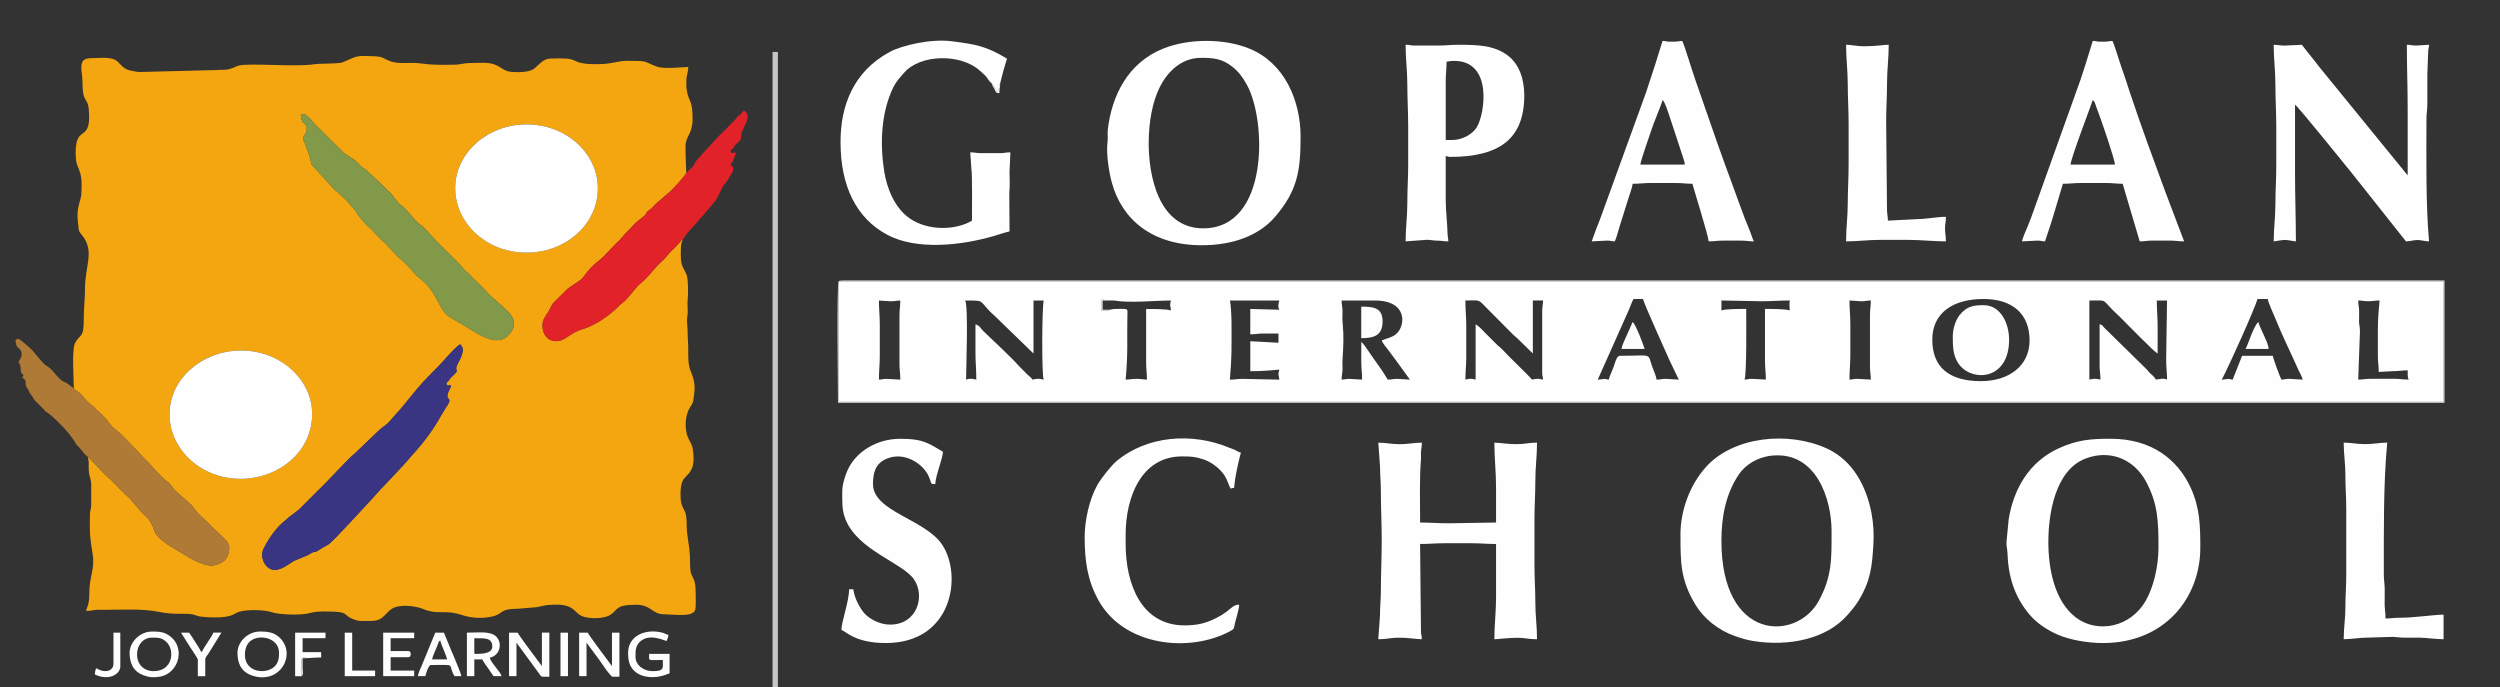
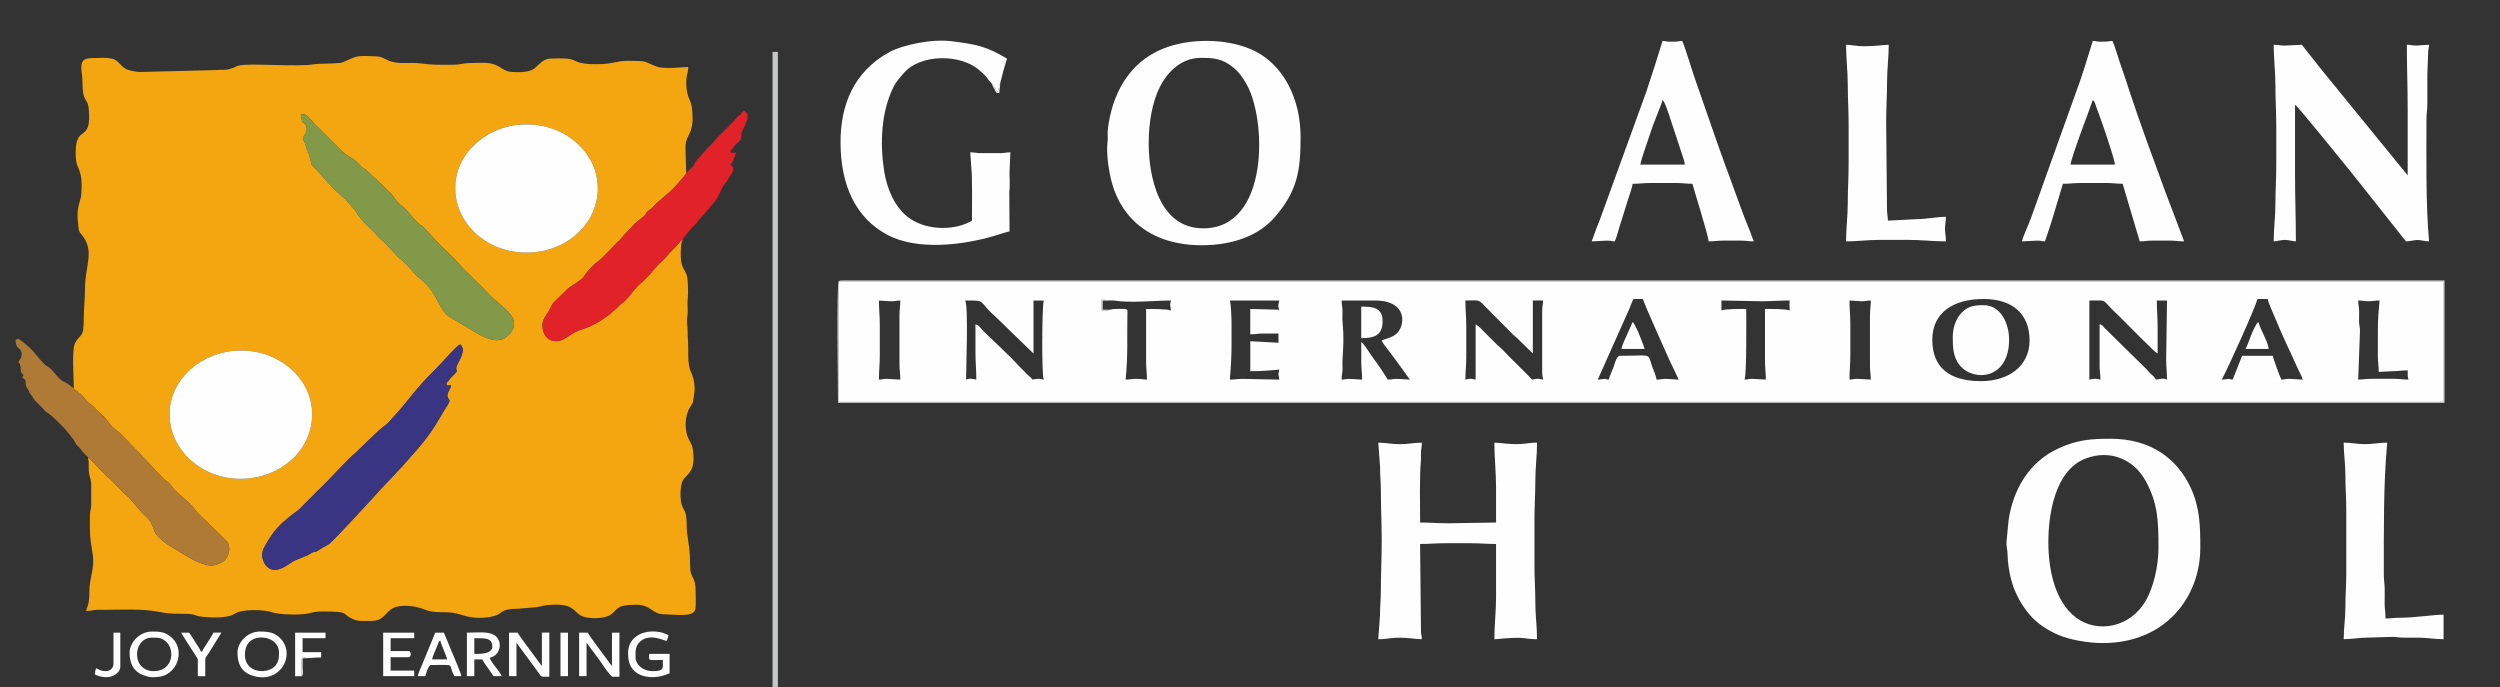
<svg xmlns="http://www.w3.org/2000/svg" xml:space="preserve" width="131px" height="36px" style="shape-rendering:geometricPrecision; text-rendering:geometricPrecision; image-rendering:optimizeQuality; fill-rule:evenodd; clip-rule:evenodd" viewBox="0 0 131 36">
  <rect x="0" y="0" width="131" height="36" fill="#333333" stroke="none" />
  <defs>
    <style type="text/css">
   
    .fil0 {fill:none}
    .fil4 {fill:#393583}
    .fil6 {fill:#829949}
    .fil5 {fill:#AE7A35}
    .fil7 {fill:#C5C6C6}
    .fil3 {fill:#E22229}
    .fil1 {fill:#F3A610}
    .fil2 {fill:#FEFEFE}
   
  </style>
  </defs>
  <g id="Layer_x0020_1">
    <rect id="_217244248" class="fil0" x="-0.092" y="-0.006" width="130.717" height="36.234" />
    <path id="_217244224" class="fil1" d="M8.909 22.102c-0.253,-1.97 1.39,-3.528 3.307,-3.715 2.163,-0.211 3.931,1.251 4.119,2.958 0.22,1.993 -1.367,3.523 -3.284,3.723 -2.191,0.228 -3.92,-1.232 -4.142,-2.966l0 0 0 0zm14.495 -1.904l0.24 0.001c-0.047,0.163 -0.15,0.308 -0.188,0.443 -0.077,0.273 0.161,0.227 0.074,0.442 -0.031,0.077 -0.183,0.305 -0.241,0.399 -0.09,0.154 -0.168,0.275 -0.249,0.418 -0.508,0.885 -0.987,1.446 -1.672,2.209 -0.103,0.113 -0.198,0.226 -0.302,0.341 -0.112,0.124 -0.223,0.223 -0.328,0.348l-0.64 0.68c-0.206,0.2 -0.419,0.465 -0.632,0.689 -0.254,0.268 -2,2.187 -2.233,2.345 -0.149,0.099 -0.282,0.149 -0.436,0.252 -0.425,0.289 -0.22,0.08 -0.459,0.201 -0.076,0.038 -0.106,0.076 -0.195,0.117l-0.712 0.296c-0.22,0.09 -0.937,0.791 -1.428,0.325 -0.227,-0.215 -0.361,-0.619 -0.187,-0.96 0.311,-0.605 0.683,-1.119 1.128,-1.47 0.074,-0.058 0.083,-0.071 0.162,-0.146l0.563 -0.429 0.983 -0.987c0.469,-0.425 1.579,-1.672 1.964,-1.972l1.007 -0.965c0.495,-0.487 0.372,-0.306 0.715,-0.614l0.622 -0.696c0.411,-0.475 0.807,-1.007 1.186,-1.419 0.404,-0.438 0.835,-0.837 1.289,-1.354 0.103,-0.117 0.534,-0.593 0.68,-0.647 0.169,0.159 0.158,0.338 0.08,0.568 -0.073,0.22 -0.233,0.472 -0.263,0.56 -0.117,0.345 0.201,0.128 -0.215,0.532 -0.123,0.119 -0.076,0.047 -0.187,0.213 -0.111,0.165 -0.157,0.058 -0.126,0.282l0 0 0.001 0zm0.465 -10.022c-0.197,-1.949 1.456,-3.502 3.391,-3.648 2.185,-0.165 3.905,1.32 4.054,3.065 0.167,1.945 -1.448,3.495 -3.417,3.634 -2.166,0.151 -3.85,-1.311 -4.028,-3.051l0 0zm-8.099 -4.167c0.163,-0.067 0.215,-0.035 0.449,0.188 0.118,0.113 0.211,0.25 0.351,0.385l1.454 1.441c0.32,0.242 0.51,0.268 0.826,0.628 0.136,0.155 0.246,0.169 0.398,0.314l0.939 0.88c0.094,0.113 0.079,0.099 0.185,0.184 0.257,0.213 0.373,0.552 0.685,0.757 0.242,0.162 0.596,0.685 0.881,0.932 0.084,0.074 0.138,0.089 0.219,0.154l0.874 0.938c0.341,0.341 0.548,0.508 0.915,0.904 0.133,0.145 0.206,0.207 0.35,0.386 0.102,0.124 0.235,0.202 0.378,0.36 0.308,0.34 0.451,0.424 0.723,0.724 0.436,0.478 0.282,0.289 0.742,0.706 0.467,0.423 1.271,0.976 0.436,1.737 -0.596,0.544 -1.577,-0.163 -2.117,-0.488l-0.921 -0.546c-0.534,-0.337 -0.645,-1.348 -1.554,-2.022 -0.334,-0.247 -0.469,-0.546 -0.803,-0.826 -0.057,-0.047 -0.041,-0.041 -0.093,-0.091 -0.087,-0.084 -0.128,-0.085 -0.206,-0.165l-0.709 -0.765c-0.128,-0.118 -0.255,-0.208 -0.372,-0.338 -0.117,-0.129 -0.221,-0.278 -0.353,-0.385 -0.226,-0.183 -0.524,-0.51 -0.692,-0.75 -0.047,-0.069 -0.084,-0.152 -0.125,-0.209l-0.515 -0.588c-0.132,-0.119 -0.265,-0.219 -0.39,-0.352 -0.067,-0.069 -0.117,-0.102 -0.202,-0.169l-1.199 -1.318c-0.035,-0.093 -0.054,-0.403 -0.244,-0.803 -0.056,-0.116 -0.044,-0.164 -0.086,-0.273 -0.097,-0.253 -0.197,-0.231 -0.001,-0.515 0.109,-0.158 0.118,-0.384 -0.009,-0.528 -0.096,-0.109 -0.109,-0.014 -0.167,-0.201 -0.024,-0.077 -0.07,-0.206 -0.045,-0.288l-0.001 0.001 0.001 0zm-11.902 14.34c0.11,0.145 0.291,0.188 0.502,0.455 0.066,0.084 0.122,0.154 0.214,0.244 0.113,0.112 0.161,0.128 0.274,0.221 0.105,0.087 0.119,0.143 0.228,0.234 0.257,0.216 0.5,0.465 0.699,0.745 0.124,0.172 0.322,0.291 0.504,0.451l0.941 0.967c0.302,0.341 0.698,0.718 0.918,0.986l0.472 0.481c0.118,0.096 0.159,0.099 0.259,0.206 0.109,0.113 0.117,0.131 0.215,0.274 0.087,0.13 0.892,0.769 0.992,0.92 0.295,0.446 0.62,0.64 0.925,0.979 0.219,0.242 0.86,0.769 0.944,0.965 0.105,0.247 0.052,0.516 -0.067,0.723 -0.133,0.229 -0.275,0.295 -0.57,0.394 -0.295,0.098 -0.554,-0.002 -0.797,-0.089 -0.207,-0.073 -0.501,-0.219 -0.654,-0.319 -0.574,-0.374 -1.3,-0.68 -1.688,-1.2 -0.116,-0.156 -0.073,-0.233 -0.294,-0.64 -0.113,-0.207 -0.309,-0.332 -0.456,-0.497l-0.651 -0.759c-0.093,-0.09 -0.175,-0.145 -0.262,-0.231l-0.697 -0.718c-0.092,-0.085 -0.169,-0.138 -0.265,-0.229 -0.175,-0.165 -0.84,-0.899 -0.938,-0.958 0,0.111 0.021,0.13 0.031,0.226 0.007,0.079 0.001,0.181 0.001,0.262 -0.004,0.575 0.131,0.588 0.131,0.963l0 1.083c-0.011,0.171 -0.065,0.308 -0.067,0.496 -0.014,1.038 -0.009,1.103 0.145,2.063 0.123,0.767 -0.181,1.194 -0.176,2 0.004,0.715 -0.143,0.755 -0.163,0.965 0.226,0 0.247,-0.019 0.435,-0.047 0.15,-0.022 0.319,-0.011 0.475,-0.011 0.876,0 2.023,-0.067 2.846,0.099 0.921,0.187 1.317,0.054 1.822,0.142 0.104,0.018 0.226,0.085 0.371,0.106 0.465,0.065 1.349,0.105 1.743,-0.091 0.098,-0.048 0.21,-0.118 0.319,-0.152 0.428,-0.131 1.32,-0.112 1.721,0.024 0.38,0.13 1.411,0.155 1.831,0.074 0.365,-0.07 0.407,-0.118 0.879,-0.115 1.459,0.006 0.894,0.132 1.537,0.4 0.307,0.128 0.452,0.093 0.868,0.097 0.382,0.002 0.544,-0.065 0.738,-0.242 0.204,-0.185 0.272,-0.315 0.495,-0.431 0.385,-0.2 1.141,-0.136 1.643,0.071 0.626,0.257 1.058,0.048 1.734,0.223 0.038,0.011 0.126,0.033 0.174,0.048 0.495,0.172 1.017,0.215 1.543,0.118 0.789,-0.143 0.334,-0.419 1.505,-0.43l0.917 -0.079c0.328,-0.048 0.268,-0.099 0.835,-0.128 1.012,-0.048 1.095,0.288 1.406,0.519 0.33,0.244 1.251,0.242 1.604,0.026 0.451,-0.278 0.253,-0.544 1.378,-0.544 0.79,0 0.827,0.488 1.428,0.498 0.621,0.009 1.525,0.169 1.664,-0.228 0.048,-0.143 0.026,-0.667 0.026,-0.883 0,-1.025 -0.298,-0.648 -0.294,-1.519 0.004,-0.738 -0.07,-0.943 -0.157,-1.643 -0.034,-0.279 -0.006,-0.556 -0.045,-0.836 -0.021,-0.151 -0.033,-0.209 -0.105,-0.344 -0.054,-0.1 -0.117,-0.234 -0.145,-0.337 -0.064,-0.231 -0.087,-0.889 0.063,-1.198 0.193,-0.39 0.743,-0.42 0.521,-1.723 -0.039,-0.227 -0.193,-0.394 -0.273,-0.632 -0.116,-0.348 -0.123,-0.81 -0.001,-1.194 0.056,-0.176 0.061,-0.174 0.144,-0.308 0.22,-0.359 0.143,-0.268 0.214,-0.713 0.065,-0.4 -0.021,-0.81 -0.168,-1.14 -0.165,-0.37 -0.144,-0.813 -0.144,-1.217 0,-0.333 -0.033,-0.557 -0.032,-0.875 0.001,-0.306 -0.061,-0.544 -0.013,-0.832 0.048,-0.287 -0.019,-0.596 0.018,-0.889 0.032,-0.253 0.024,-1.011 -0.043,-1.227 -0.11,-0.356 -0.324,-0.426 -0.32,-1.056 0.001,-0.299 -0.011,-0.62 0.098,-0.819 -0.085,0.019 -0.047,-0.009 -0.129,0.087 -0.386,0.454 -0.207,0.228 -0.539,0.568 -0.08,0.083 -0.138,0.167 -0.21,0.248 -0.151,0.169 -0.305,0.281 -0.451,0.443 -0.287,0.319 -0.546,0.663 -0.882,0.93 -0.249,0.198 -0.579,0.699 -0.86,0.953 -0.089,0.08 -0.171,0.116 -0.254,0.209 -0.097,0.107 -0.143,0.145 -0.234,0.228 -0.42,0.385 -1.134,0.855 -1.703,1.01 -0.544,0.149 -0.874,0.565 -1.238,0.615 -0.709,0.098 -0.898,-0.572 -0.834,-0.958 0.038,-0.234 0.249,-0.485 0.313,-0.596 0.149,-0.255 0.133,-0.351 0.344,-0.539l0.667 -0.657c0.204,-0.158 0.691,-0.426 0.804,-0.592 0.235,-0.345 0.529,-0.66 0.887,-0.925 0.193,-0.143 0.844,-0.874 0.902,-0.915 0.146,-0.103 0.357,-0.412 0.643,-0.677 0.105,-0.098 0.129,-0.139 0.22,-0.241 0.159,-0.178 0.535,-0.416 0.6,-0.513 0.053,-0.079 0.014,-0.076 0.089,-0.154 0.057,-0.059 0.175,-0.12 0.26,-0.206 0.072,-0.072 0.142,-0.156 0.21,-0.221l0.746 -0.643c0.146,-0.129 0.781,-0.814 0.837,-0.966l-0.027 -0.73c0,-0.784 -0.093,-0.77 0.219,-1.383 0.073,-0.144 0.141,-0.459 0.141,-0.663 0.001,-1.174 -0.222,-0.874 -0.322,-1.67 -0.013,-0.11 -0.006,-0.292 -0.005,-0.407 0.002,-0.25 0.099,-0.436 0.099,-0.7 -0.307,0 -1.245,0.13 -1.663,-0.024 -0.737,-0.273 -0.35,-0.294 -1.521,-0.299 -0.586,-0.002 -0.732,0.177 -1.624,0.176 -0.325,0 -0.567,-0.009 -0.832,-0.07 -0.261,-0.06 -0.378,-0.189 -0.699,-0.219 -0.194,-0.018 -0.707,-0.017 -0.906,-0.004 -0.356,0.025 -0.552,0.287 -0.803,0.506 -0.243,0.211 -0.801,0.223 -1.178,0.196 -0.386,-0.028 -0.55,-0.211 -0.776,-0.327 -0.422,-0.216 -0.847,-0.143 -1.435,-0.142 -0.327,0 -0.53,0.09 -0.843,0.09 -0.715,0 -1.054,0.026 -1.745,-0.07 -0.604,-0.081 -1.155,0.079 -1.683,-0.15 -0.234,-0.103 -0.339,-0.207 -0.666,-0.22 -0.937,-0.04 -0.935,-0.047 -1.559,0.234 -0.097,0.044 -0.204,0.102 -0.328,0.113 -0.43,0.044 -1.078,0.028 -1.324,0.066 -1.019,0.159 -3.417,-0.079 -3.979,0.074 -0.124,0.033 -0.206,0.092 -0.338,0.135 -0.046,0.014 -0.135,0.04 -0.17,0.051 -0.219,0.064 -0.347,0.006 -0.632,0.045l-4.016 0.102c-0.208,0 -0.256,-0.034 -0.422,-0.059 -0.663,-0.106 -0.582,-0.547 -1.1,-0.648 -0.332,-0.064 -0.583,-0.026 -0.816,-0.024 -0.589,0.005 -0.859,0.011 -0.702,0.952 0.032,0.195 -0.012,0.836 0.12,1.119 0.125,0.267 0.195,0.254 0.226,0.615 0.157,1.821 -0.685,0.733 -0.685,2.254 0,0.275 0.011,0.527 0.111,0.746 0.229,0.5 0.214,0.865 0.182,1.475 -0.013,0.265 -0.283,0.711 -0.171,1.469 0.053,0.37 -0.017,0.382 0.198,0.639 0.699,0.836 0.168,1.611 0.168,2.802 0,0.615 -0.065,0.99 -0.065,1.578 0,1.048 -0.139,0.737 -0.445,1.265 -0.2,0.345 -0.074,1.942 -0.074,2.389l-0.001 0 0.001 0z" />
    <path id="_217670656" class="fil2" d="M8.909 22.102c0.222,1.734 1.951,3.193 4.142,2.966 1.918,-0.2 3.504,-1.73 3.284,-3.723 -0.188,-1.707 -1.955,-3.169 -4.117,-2.958 -1.918,0.187 -3.56,1.745 -3.308,3.713l0 0 0 0.001z" />
    <path id="_217670776" class="fil2" d="M23.869 10.177c0.177,1.74 1.861,3.203 4.028,3.051 1.969,-0.138 3.585,-1.689 3.417,-3.634 -0.149,-1.746 -1.867,-3.229 -4.054,-3.064 -1.935,0.145 -3.588,1.698 -3.391,3.648l0 -0.001z" />
    <path id="_217670584" class="fil3" d="M35.959 9.066c-0.057,0.152 -0.692,0.837 -0.837,0.965l-0.746 0.644c-0.069,0.065 -0.138,0.149 -0.21,0.221 -0.085,0.084 -0.204,0.146 -0.261,0.206 -0.073,0.077 -0.034,0.074 -0.087,0.154 -0.066,0.097 -0.441,0.334 -0.6,0.513 -0.092,0.1 -0.115,0.143 -0.22,0.24 -0.287,0.266 -0.496,0.574 -0.644,0.678 -0.057,0.041 -0.709,0.772 -0.901,0.915 -0.359,0.265 -0.652,0.58 -0.887,0.925 -0.113,0.165 -0.601,0.433 -0.804,0.592l-0.669 0.657c-0.209,0.188 -0.194,0.283 -0.344,0.539 -0.064,0.111 -0.274,0.363 -0.312,0.595 -0.064,0.387 0.125,1.057 0.834,0.958 0.364,-0.05 0.693,-0.465 1.238,-0.614 0.569,-0.155 1.283,-0.625 1.703,-1.01 0.09,-0.081 0.137,-0.12 0.233,-0.228 0.084,-0.093 0.167,-0.129 0.255,-0.21 0.28,-0.253 0.611,-0.754 0.86,-0.952 0.335,-0.267 0.595,-0.612 0.882,-0.93 0.146,-0.162 0.3,-0.274 0.451,-0.443 0.071,-0.081 0.13,-0.165 0.21,-0.248 0.331,-0.34 0.152,-0.115 0.537,-0.568 0.083,-0.097 0.045,-0.069 0.13,-0.087 0.027,-0.109 0.396,-0.549 0.519,-0.674l0.031 -0.031c0.292,-0.281 0.149,-0.184 0.396,-0.462 0.143,-0.161 0.105,-0.067 0.209,-0.221 0.071,-0.103 0.12,-0.143 0.196,-0.233l0.377 -0.451c0.126,-0.15 0.282,-0.614 0.449,-0.823 0.327,-0.413 0.123,-0.193 0.34,-0.513 0.142,-0.207 0.229,-0.392 -0.015,-0.539 0.118,-0.159 0.129,-0.175 0.213,-0.394 0.119,-0.313 0.092,-0.241 -0.18,-0.22 -0.009,-0.092 0,-0.056 -0.033,-0.118 0.081,-0.1 0.079,-0.025 0.189,-0.209 0.126,-0.214 0.337,-0.267 0.361,-0.436 0.066,-0.451 -0.097,0.014 0.182,-0.624 0.1,-0.228 0.344,-0.618 -0.018,-0.835 -0.077,0.051 -0.109,0.118 -0.175,0.194 -0.084,0.097 -0.113,0.074 -0.163,0.115 -0.09,0.073 -0.002,0.058 -0.135,0.172 -0.077,0.065 -0.437,0.471 -0.689,0.696 -0.21,0.185 -0.514,0.581 -0.764,0.803l-0.562 0.634c-0.207,0.27 0.019,0.128 -0.428,0.55l-0.096 0.093c-0.004,0.005 -0.011,0.011 -0.017,0.015l0.001 0 0 0z" />
    <path id="_217671040" class="fil4" d="M23.404 20.198c-0.031,-0.222 0.014,-0.117 0.126,-0.281 0.111,-0.167 0.064,-0.093 0.187,-0.213 0.415,-0.405 0.098,-0.187 0.215,-0.532 0.031,-0.087 0.19,-0.341 0.263,-0.561 0.077,-0.229 0.089,-0.407 -0.08,-0.568 -0.146,0.054 -0.578,0.53 -0.68,0.647 -0.454,0.516 -0.885,0.917 -1.289,1.355 -0.379,0.411 -0.775,0.943 -1.186,1.417l-0.622 0.697c-0.344,0.307 -0.22,0.126 -0.716,0.614l-1.006 0.964c-0.385,0.301 -1.495,1.548 -1.964,1.974l-0.983 0.987 -0.563 0.429c-0.08,0.074 -0.089,0.089 -0.162,0.146 -0.446,0.351 -0.819,0.866 -1.128,1.47 -0.174,0.341 -0.04,0.745 0.187,0.96 0.491,0.467 1.207,-0.235 1.428,-0.326l0.711 -0.295c0.09,-0.041 0.12,-0.079 0.196,-0.117 0.24,-0.12 0.034,0.087 0.459,-0.201 0.154,-0.104 0.287,-0.152 0.435,-0.252 0.234,-0.157 1.98,-2.076 2.235,-2.345 0.213,-0.224 0.425,-0.49 0.632,-0.689l0.64 -0.68c0.105,-0.126 0.216,-0.224 0.328,-0.348 0.104,-0.116 0.2,-0.228 0.302,-0.343 0.685,-0.761 1.163,-1.323 1.671,-2.209 0.081,-0.142 0.161,-0.263 0.25,-0.417 0.057,-0.094 0.209,-0.324 0.241,-0.399 0.086,-0.214 -0.151,-0.169 -0.074,-0.443 0.037,-0.135 0.139,-0.279 0.187,-0.443l-0.24 0 0 0 0 -0.001z" />
    <path id="_217671256" class="fil5" d="M4.615 23.953c0.099,0.059 0.763,0.793 0.939,0.958 0.094,0.091 0.172,0.145 0.265,0.23l0.696 0.717c0.089,0.086 0.17,0.142 0.263,0.231l0.652 0.759c0.145,0.165 0.341,0.289 0.454,0.496 0.222,0.407 0.18,0.485 0.295,0.641 0.387,0.52 1.114,0.824 1.688,1.2 0.154,0.102 0.448,0.246 0.654,0.319 0.243,0.087 0.502,0.188 0.796,0.089 0.295,-0.099 0.438,-0.164 0.572,-0.394 0.119,-0.206 0.172,-0.477 0.067,-0.723 -0.084,-0.195 -0.725,-0.723 -0.944,-0.965 -0.306,-0.339 -0.63,-0.533 -0.926,-0.979 -0.099,-0.151 -0.904,-0.79 -0.99,-0.919 -0.099,-0.144 -0.107,-0.162 -0.215,-0.275 -0.1,-0.106 -0.143,-0.109 -0.26,-0.204l-0.472 -0.481c-0.22,-0.269 -0.615,-0.645 -0.918,-0.987l-0.94 -0.966c-0.183,-0.162 -0.382,-0.28 -0.506,-0.452 -0.2,-0.279 -0.442,-0.528 -0.699,-0.745 -0.109,-0.091 -0.123,-0.146 -0.228,-0.233 -0.113,-0.094 -0.159,-0.11 -0.273,-0.222 -0.092,-0.091 -0.149,-0.161 -0.215,-0.244 -0.213,-0.267 -0.392,-0.309 -0.502,-0.455l-0.215 -0.158c-0.004,-0.005 -0.011,-0.011 -0.017,-0.015 -0.359,-0.292 -0.259,0.009 -0.886,-0.751 -0.151,-0.182 -0.315,-0.242 -0.394,-0.318 -0.247,-0.23 -0.433,-0.488 -0.645,-0.735 -0.058,-0.065 -0.627,-0.591 -0.767,-0.626 -0.078,0.047 -0.034,0.037 -0.13,0.059 0.011,0.457 0.202,0.416 0.266,0.549 0.175,0.36 -0.106,0.509 -0.104,0.62 0.041,0.138 -0.018,-0.034 0.048,0.074l0.03 0.066c0.074,0.268 -0.04,0.398 0.182,0.532 -0.035,0.06 -0.045,0.07 -0.065,0.146 0.344,0.207 0.032,0.276 0.283,0.592 0.107,0.133 0.041,0.162 0.163,0.292 0.151,0.163 0.08,0.159 0.197,0.291 0.077,0.086 0.143,0.137 0.229,0.233 0.046,0.052 0.076,0.071 0.126,0.12 0.126,0.122 0.152,0.214 0.385,0.354 0.142,0.087 0.637,0.578 0.751,0.699 0.133,0.143 0.534,0.615 0.62,0.787 0.125,0.248 0.076,0.109 0.215,0.274 0.162,0.189 0.275,0.363 0.474,0.519l-0.001 0 0 0.001z" />
    <path id="_217671472" class="fil6" d="M16.57 6.582c-0.139,-0.135 -0.233,-0.273 -0.351,-0.385 -0.234,-0.223 -0.286,-0.255 -0.45,-0.188 -0.025,0.081 0.022,0.21 0.046,0.287 0.058,0.187 0.072,0.092 0.165,0.201 0.129,0.145 0.119,0.371 0.011,0.528 -0.197,0.285 -0.097,0.262 0.001,0.516 0.041,0.109 0.031,0.156 0.086,0.272 0.189,0.402 0.209,0.709 0.244,0.803l1.199 1.319c0.086,0.066 0.136,0.099 0.202,0.169 0.125,0.132 0.259,0.231 0.389,0.351l0.516 0.588c0.041,0.057 0.078,0.141 0.125,0.209 0.168,0.24 0.467,0.567 0.693,0.75 0.131,0.107 0.236,0.257 0.352,0.385 0.118,0.13 0.244,0.219 0.372,0.337l0.709 0.765c0.078,0.081 0.119,0.083 0.206,0.167 0.052,0.051 0.037,0.045 0.093,0.091 0.335,0.28 0.469,0.578 0.803,0.827 0.911,0.673 1.022,1.684 1.554,2.022l0.921 0.544c0.541,0.324 1.52,1.032 2.117,0.488 0.835,-0.762 0.031,-1.313 -0.436,-1.737 -0.458,-0.418 -0.307,-0.229 -0.741,-0.706 -0.273,-0.3 -0.416,-0.383 -0.724,-0.724 -0.143,-0.158 -0.275,-0.235 -0.377,-0.361 -0.144,-0.177 -0.217,-0.24 -0.352,-0.385 -0.366,-0.394 -0.573,-0.561 -0.913,-0.902l-0.875 -0.939c-0.08,-0.066 -0.133,-0.079 -0.219,-0.154 -0.285,-0.248 -0.639,-0.77 -0.881,-0.931 -0.312,-0.207 -0.428,-0.546 -0.686,-0.757 -0.104,-0.086 -0.09,-0.073 -0.184,-0.185l-0.938 -0.88c-0.154,-0.145 -0.262,-0.159 -0.398,-0.314 -0.318,-0.361 -0.508,-0.386 -0.827,-0.628l-1.454 -1.441 0 0 0 0z" />
    <path id="_217671688" class="fil2" d="M26.674 35.431l0.389 0 0 -1.754 1.163 1.584c0.175,0.237 0.069,0.198 0.559,0.198l0 -2.309 -0.39 0 0 1.754 -0.312 -0.42c-0.1,-0.136 -0.925,-1.231 -0.954,-1.333l-0.455 0 0 2.281z" />
    <path id="_217671904" class="fil2" d="M30.345 35.431l0.39 0 0 -1.754 0.663 0.894c0.064,0.087 0.588,0.889 0.702,0.889l0.358 0 0 -2.309 -0.391 0 0 1.753 -0.312 -0.42c-0.1,-0.135 -0.925,-1.231 -0.954,-1.332l-0.455 0 0 2.28 0 0 0 0z" />
    <path id="_217672096" class="fil2" d="M7.181 34.291c0,-0.49 0.317,-0.878 0.78,-0.878 0.325,0 0.501,-0.013 0.757,0.224 0.461,0.428 0.341,1.53 -0.659,1.53 -0.546,0 -0.878,-0.372 -0.878,-0.876l0 0 0 0zm-0.39 -0.087c0,0.511 0.171,0.977 0.732,1.181 0.327,0.12 0.508,0.119 0.827,0.076 1.057,-0.146 1.463,-1.682 0.358,-2.25 -0.224,-0.116 -0.483,-0.118 -0.746,-0.118 -0.647,0 -1.17,0.57 -1.17,1.111l0 0z" />
    <path id="_217672288" class="fil2" d="M12.834 34.32c0,-0.354 0.117,-0.682 0.445,-0.828 0.543,-0.242 1.342,0.031 1.342,0.712 0,0.278 -0.027,0.532 -0.252,0.738 -0.444,0.407 -1.535,0.294 -1.535,-0.622l0 0 0 0zm-0.39 -0.116c0,0.546 0.183,0.982 0.732,1.181 1.454,0.53 2.36,-1.038 1.525,-1.925 -0.307,-0.325 -0.638,-0.367 -1.087,-0.367 -0.634,0 -1.17,0.549 -1.17,1.111l0 0z" />
    <path id="_217672480" class="fil2" d="M32.912 34.204c0,0.376 0.051,0.703 0.348,0.971 0.404,0.365 1.097,0.377 1.619,0.185 0.097,-0.035 0.106,-0.054 0.208,-0.076l0 -1.023 -1.071 0c0,0.404 -0.118,0.321 0.715,0.321 0,0.405 0.105,0.586 -0.52,0.586 -0.533,0 -0.909,-0.35 -0.909,-0.732 0,-0.292 -0.017,-0.567 0.217,-0.797 0.488,-0.48 1.27,-0.079 1.407,-0.05 0.043,-0.079 0.094,-0.208 0.098,-0.321 -0.138,-0.03 -0.184,-0.083 -0.325,-0.118 -0.896,-0.227 -1.787,0.178 -1.787,1.052l0 0 0 0.001z" />
    <path id="_217672672" class="fil2" d="M25.049 34.262l-0.195 0 0 -0.819c0.546,0 0.943,-0.033 0.943,0.438 0,0.33 -0.455,0.38 -0.748,0.38zm-0.585 1.169l0.39 0 0 -0.878 0.422 0c0.03,0.099 0.216,0.348 0.287,0.444 0.105,0.149 0.194,0.293 0.299,0.433l0.422 0c-0.058,-0.223 -0.598,-0.752 -0.617,-0.965 0.467,-0.098 0.672,-0.646 0.399,-1.032 -0.032,-0.045 -0.017,-0.025 -0.04,-0.051 -0.3,-0.332 -0.931,-0.231 -1.561,-0.231l0 2.28 0 0z" />
    <path id="_217672864" class="fil2" d="M23.067 33.56c0.077,0.299 0.341,0.821 0.358,0.993l-0.78 0c0.014,-0.164 0.22,-0.572 0.288,-0.763 0.041,-0.117 0.038,-0.167 0.133,-0.23l0 0zm-1.169 1.871l0.391 0c0.002,-0.032 0.152,-0.585 0.292,-0.585 1.417,0 0.834,-0.096 1.234,0.585l0.358 0c-0.015,-0.161 -0.357,-0.928 -0.443,-1.152 -0.048,-0.126 -0.074,-0.142 -0.117,-0.274l-0.351 -0.854 -0.455 0 -0.691 1.685c-0.061,0.142 -0.206,0.45 -0.219,0.593l0 0 0 0.001z" />
    <path id="_217673056" class="fil2" d="M20.079 35.431l1.624 0 0 -0.293 -1.234 0 0 -0.702 0.941 0c0.15,0 0.15,-0.321 0,-0.321l-0.941 0 0 -0.672 1.234 0 0 -0.293 -1.624 0 0 2.281z" />
    <path id="_217673248" class="fil2" d="M15.81 35.431l-0.011 -0.732c0,-0.03 -0.004,-0.092 -0.001,-0.117 0.005,-0.044 -0.001,-0.013 0.008,-0.051 0.04,-0.171 0.7,-0.087 1.023,-0.08l0 -0.278 -0.973 0 0 -0.73 1.201 0 0 -0.293 -1.592 0 0 2.281 0.345 0 0 0 0 0z" />
    <path id="_217673440" class="fil2" d="M10.366 34.554l0 0.878 0.39 0 0 -0.878c0,-0.115 0.136,-0.252 0.195,-0.35l0.65 -1.054 -0.422 0c-0.045,0.169 -0.541,0.823 -0.586,0.995l-0.064 0c-0.026,-0.098 -0.229,-0.392 -0.294,-0.496 -0.1,-0.156 -0.213,-0.35 -0.324,-0.498l-0.422 0c0.139,0.239 0.286,0.449 0.432,0.692 0.061,0.099 0.444,0.661 0.444,0.711l0 0 0 0z" />
-     <polygon id="_217673872" class="fil2" points="18.064,35.431 19.656,35.431 19.656,35.138 18.455,35.138 18.455,33.152 18.064,33.152 " />
    <path id="_217673800" class="fil2" d="M5.947 34.759c0,0.363 -0.32,0.481 -0.669,0.367 -0.119,-0.039 -0.135,-0.079 -0.241,-0.105 -0.035,0.066 -0.065,0.22 -0.065,0.321 0.775,0.369 1.332,-0.052 1.332,-0.409l0 -1.782 -0.358 0 0 1.607 0 0z" />
    <polygon id="_217674232" class="fil2" points="29.37,35.431 29.761,35.431 29.761,33.152 29.37,33.152 " />
    <path id="_217674280" class="fil2" d="M15.81 35.431c0.099,-0.056 0.046,-0.346 0.046,-0.439l0 -0.497 0.973 -0.044c-0.322,-0.007 -0.983,-0.092 -1.024,0.08 -0.008,0.037 -0.004,0.007 -0.007,0.051 -0.002,0.026 0.001,0.087 0.001,0.117l0.011 0.732 0 -0.001 0 0.001z" />
    <path id="_217674496" class="fil2" d="M116.997 19.892c-0.32,-0.024 0.046,-0.077 -0.581,0.006 0.308,-0.553 1.758,-3.768 1.877,-4.231l0.537 0c0.018,0.184 0.328,0.841 0.419,1.07 0.337,0.849 0.802,1.772 1.17,2.609 0.083,0.184 0.197,0.366 0.244,0.546l-0.717 -0.041c-0.224,0 -0.2,0.037 -0.402,0.041 -0.072,-0.136 -0.433,-1.1 -0.448,-1.248l-1.61 0 -0.493 1.248 0 0 0.001 0zm-32.697 0c-0.319,-0.024 0.046,-0.077 -0.581,0.006l1.642 -3.68c0.085,-0.193 0.139,-0.387 0.236,-0.55l0.493 0c0.071,0.273 1.222,2.833 1.38,3.184l0.498 1.041 -0.67 -0.041c-0.249,0 -0.266,0.041 -0.494,0.041 -0.015,-0.174 -0.158,-0.493 -0.217,-0.65 -0.287,-0.776 0.079,-0.599 -1.706,-0.599 -0.18,0 -0.272,0.433 -0.33,0.588 -0.089,0.24 -0.19,0.425 -0.252,0.66l0 0zm19.501 0.08c-1.667,0 -2.549,-0.729 -2.549,-2.173 0,-1.414 1.1,-2.132 2.683,-2.132 1.531,0 2.415,0.791 2.415,2.173 0,1.324 -1.075,2.132 -2.55,2.132l0 0zm-5.815 -3.461l0 2.696c0,0.292 0.044,0.403 0.044,0.684l-0.713 -0.04c-0.227,0 -0.201,0.035 -0.404,0.04 0,-0.49 0.045,-0.833 0.045,-1.328l0 -1.569c0,-0.469 -0.045,-0.784 -0.045,-1.248l0.627 0.04c0.248,0 0.265,-0.04 0.491,-0.04 0,0.307 -0.044,0.448 -0.044,0.764l0 0 -0.001 0zm-50.854 0l0 2.535c0,0.341 0.044,0.513 0.044,0.846l-0.716 -0.04c-0.224,0 -0.201,0.035 -0.404,0.04 0,-0.465 0.045,-0.777 0.045,-1.247l0 -1.65c0,-0.469 -0.045,-0.783 -0.045,-1.247l0.627 0.04c0.249,0 0.266,-0.04 0.493,-0.04 0,0.306 -0.044,0.448 -0.044,0.764l0 0zm23.168 -0.764l1.746 0c1.759,0 1.595,1.363 1.106,1.76 -0.24,0.196 -0.47,0.213 -0.749,0.333 0.041,0.138 0.266,0.398 0.358,0.523 0.128,0.17 0.24,0.324 0.377,0.506l0.742 1.023 -0.672 -0.039c-0.247,0 -0.263,0.039 -0.49,0.039 -0.384,-0.651 -0.671,-0.976 -1.016,-1.501 -0.084,-0.129 -0.263,-0.399 -0.371,-0.47 0,0.335 0,0.671 0,1.006 -0.002,0.367 0.044,0.585 0.044,0.965l-0.671 -0.039c-0.223,0 -0.2,0.034 -0.402,0.039 0,-0.235 0.033,-0.295 0.044,-0.482 0.011,-0.17 -0.011,-0.356 0,-0.524 0.047,-0.806 0.081,-1.185 0.002,-2.054 -0.017,-0.177 0.006,-0.382 0,-0.561 -0.007,-0.21 -0.046,-0.274 -0.046,-0.523l0 0 -0.001 0zm10.511 0.522l0 3.26c0,0.203 0.04,0.182 0.045,0.363 -0.28,-0.059 -0.301,-0.059 -0.581,0 -0.15,-0.202 -1.254,-1.243 -1.45,-1.473 -0.123,-0.142 -0.237,-0.224 -0.373,-0.347l-0.72 -0.72c-0.111,-0.129 -0.262,-0.27 -0.409,-0.357l0 2.896c-0.278,-0.058 -0.259,-0.058 -0.537,0 0,-0.437 0.046,-0.723 0.046,-1.166l0 -1.65c0,-0.496 -0.046,-0.837 -0.046,-1.329 0.705,0 0.671,-0.078 1.017,0.294l1.414 1.424c0.12,0.132 0.253,0.215 0.374,0.346l0.73 0.712 0 -2.777 0.536 0c0,0.229 -0.045,0.279 -0.045,0.523l0 -0.001 0 0.001zm28.67 -0.522c1.076,0 0.53,-0.118 1.556,0.814l1.183 1.189c0.262,0.237 0.63,0.647 0.84,0.774l0 -1.409c0,-0.511 -0.044,-0.88 -0.044,-1.368l0.536 0 -0.045 3.098c-0.001,0.402 0.045,0.645 0.045,1.046 -0.223,-0.096 -0.37,-0.017 -0.581,0 -0.126,-0.213 -0.187,-0.204 -0.346,-0.374 -0.074,-0.081 -0.073,-0.098 -0.157,-0.18l-2.225 -2.185c-0.084,-0.103 -0.071,-0.122 -0.224,-0.159l0 2.173c-0.001,0.306 0.045,0.436 0.045,0.725 -0.272,-0.058 -0.311,-0.058 -0.582,0l0 -4.146 0 0.001zm-15.699 0.522c-0.198,-0.086 -0.991,-0.08 -1.297,-0.08l0 2.696c0,0.391 0.045,0.621 0.045,1.006l-0.716 -0.04c-0.226,0 -0.2,0.035 -0.403,0.04 0.125,-0.235 0.09,-3.282 0.09,-3.702 -0.306,0 -1.098,-0.006 -1.298,0.079l0 -0.522 2.102 0.04c0.55,0 0.931,-0.04 1.476,-0.04 -0.004,0.141 -0.017,0.131 -0.013,0.224 0.005,0.098 0.013,0.191 0.013,0.298l0 0 0 0zm30.818 1.006l0 1.369c0,0.34 0.045,0.511 0.045,0.844l0.761 -0.038c0.291,0 0.435,-0.043 0.759,-0.043 0,0.164 -0.02,0.331 0.045,0.483 -0.312,0 -0.436,-0.041 -0.761,-0.041l-1.207 0c-0.299,0 -0.387,0.041 -0.671,0.041l0.091 -2.537c-0.001,-0.242 -0.045,-0.292 -0.048,-0.52 -0.001,-0.187 0.011,-0.382 0.004,-0.568 -0.007,-0.201 -0.046,-0.279 -0.046,-0.52 0.226,0 0.236,0.039 0.536,0.039 0.273,0 0.326,-0.039 0.581,-0.039 -0.046,0.498 -0.089,0.972 -0.089,1.528l0 0zm-60.158 -1.528l2.594 0c-0.043,0.165 -0.09,0.314 0,0.483l-1.521 -0.041 0 1.329c0.283,0 0.373,-0.041 0.671,-0.041l0.806 0 0 0.483 -1.476 -0.08 0 1.57c0.676,0 0.914,-0.035 1.521,-0.08 -0.091,0.348 -0.028,0.211 0,0.523l-1.923 -0.04c-0.299,0 -0.389,0.04 -0.671,0.04 0.113,-1.237 0.089,-1.723 0.089,-2.979 0,-0.228 -0.031,-1.049 -0.089,-1.167l0 0 0 0.001zm-6.281 0.483c-0.141,0.072 -0.262,0.034 -0.441,0.05l0.009 -0.576 0.653 0.044c0.817,0.142 2.104,0 2.973,0 -0.081,0.312 -0.008,0.249 0,0.522 -0.196,-0.083 -0.966,-0.079 -1.298,-0.079l0 2.776c-0.001,0.37 0.044,0.578 0.044,0.926 -0.193,-0.004 -0.281,-0.04 -0.535,-0.041 -0.265,0 -0.385,0.038 -0.582,0.041 0.132,-1.428 0.065,-1.998 0.092,-3.382 0.006,-0.288 0.053,-0.322 -0.265,-0.325 -0.228,-0.002 -0.494,-0.009 -0.652,0.045l0.001 0 0 0zm-7.586 -0.483c1.169,0 0.621,-0.008 1.556,0.814l2.024 1.963 0 -2.777 0.536 0c-0.094,0.361 -0.111,3.935 0,4.145 -0.28,-0.058 -0.301,-0.058 -0.581,0 -0.104,-0.139 -0.244,-0.222 -0.364,-0.357 -0.132,-0.146 -0.24,-0.228 -0.359,-0.361 -0.45,-0.508 -1.357,-1.336 -1.861,-1.826 -0.136,-0.133 -0.2,-0.302 -0.412,-0.352l0 1.447c0,0.537 0.045,0.927 0.045,1.449 -0.184,-0.039 -0.35,-0.081 -0.537,0 0,-0.546 0.128,-3.8 -0.045,-4.145l-0.001 0zm-6.633 -1.005l0 6.317 84.101 0 0 -6.317 -84.1 0 -0.001 0z" />
    <path id="_217674688" class="fil2" d="M72.401 28.385c0,0.907 -0.044,1.691 -0.044,2.575 0,0.471 -0.046,0.817 -0.045,1.29l-0.091 1.246c0.604,0 0.72,-0.143 1.708,-0.047 0.194,0.019 0.416,0.047 0.574,0.047 0,-0.2 -0.03,-0.209 -0.043,-0.366l-0.047 -4.625c0.487,0 0.804,-0.04 1.298,-0.04l1.387 0c0.491,0 0.809,0.04 1.296,0.04l0 2.778c0,0.788 -0.089,1.454 -0.089,2.213 0.151,-0.002 0.332,-0.028 0.533,-0.044 1.194,-0.084 0.868,0.027 1.703,0.044 0,-0.674 -0.091,-1.278 -0.089,-1.932 0.001,-0.672 -0.046,-1.266 -0.046,-1.971l0 -2.374c0,-0.719 0.047,-1.329 0.046,-2.013 -0.002,-0.684 0.089,-1.315 0.089,-2.011 -0.598,0 -0.698,0.139 -1.663,0.047 -0.193,-0.019 -0.413,-0.047 -0.573,-0.047 0,0.804 0.089,1.534 0.089,2.374l0 1.812 -2.504 0.039c-0.55,0 -0.931,-0.039 -1.476,-0.039 0,-0.924 -0.038,-2.386 0.043,-3.262 0.014,-0.155 -0.009,-0.325 0.005,-0.478 0.015,-0.167 0.043,-0.227 0.043,-0.446 -0.39,0 -0.724,0.08 -1.163,0.08 -0.436,0 -0.736,-0.08 -1.119,-0.08l0.091 1.247c-0.001,0.487 0.045,0.82 0.044,1.289 0,0.913 0.045,1.721 0.045,2.656l0 0 0 0z" />
    <path id="_217674880" class="fil2" d="M60.192 7.497c0,-1.108 0.198,-2.169 0.581,-2.935 0.341,-0.686 1.056,-1.531 2.147,-1.531 0.667,0 1.121,0.038 1.665,0.474 0.337,0.268 0.542,0.562 0.749,0.935 1.043,1.869 1.172,7.525 -2.281,7.525 -2.345,0 -2.862,-2.758 -2.862,-4.468l0 0 0 0zm2.772 5.354c1.693,0 3.018,-0.534 3.828,-1.466 1.189,-1.37 1.359,-2.424 1.359,-4.21 0,-1.952 -0.869,-3.874 -2.653,-4.615 -1.342,-0.559 -3.219,-0.549 -4.547,-0.013 -1.877,0.757 -2.694,2.495 -2.901,4.232 -0.026,0.203 0.013,0.429 -0.013,0.632 -0.084,0.647 0.074,1.618 0.229,2.178 0.541,1.95 2.146,3.261 4.696,3.261l0.001 0z" />
    <path id="_217675072" class="fil2" d="M107.334 28.385c0,-1.4 0.335,-3.747 1.955,-4.359 1.305,-0.496 2.528,0.067 3.131,1.152 0.654,1.178 0.684,2.117 0.684,3.529 0,0.998 -0.274,2.08 -0.656,2.751 -0.816,1.443 -2.561,1.741 -3.67,0.9 -1.117,-0.848 -1.445,-2.537 -1.445,-3.972l0 0 0 0zm2.863 5.31c3.255,0 5.099,-2.389 5.099,-4.989 0,-1.145 -0.019,-2.091 -0.497,-3.135 -0.696,-1.517 -2.076,-2.58 -4.199,-2.58 -1.082,0 -1.75,0.061 -2.713,0.495 -1.59,0.715 -2.395,2.199 -2.635,3.747l-0.11 1.152c-0.017,0.255 0.041,0.344 0.047,0.561 0.038,1.239 0.354,2.307 1.161,3.261 0.371,0.442 0.933,0.821 1.535,1.074 0.575,0.24 1.491,0.415 2.311,0.415l0 0 0 0z" />
-     <path id="_217675264" class="fil2" d="M90.203 28.342c0,-1.232 0.214,-2.425 0.896,-3.458 0.338,-0.511 0.964,-0.93 1.745,-1.009 2.327,-0.236 3.13,2.275 3.13,3.945 0,1.445 0.035,2.388 -0.685,3.689 -1.16,2.091 -5.086,2.125 -5.086,-3.167l0 0zm-2.146 -0.32c0,1.461 0,2.369 0.79,3.674 0.431,0.715 1.191,1.322 2.04,1.625 0.312,0.112 0.627,0.211 0.997,0.27 1.813,0.289 3.823,-0.085 4.941,-1.385 0.209,-0.246 0.367,-0.416 0.55,-0.711 0.651,-1.054 0.717,-1.806 0.791,-2.953 0.034,-0.524 0.001,-1.121 -0.097,-1.642 -0.259,-1.368 -0.951,-2.765 -2.348,-3.402 -2.043,-0.928 -4.902,-0.618 -6.33,0.974 -0.834,0.931 -1.335,2.251 -1.335,3.548z" />
    <path id="_217675456" class="fil2" d="M119.277 6.613l0 2.052c0,0.716 -0.045,1.335 -0.045,2.011 0,0.676 -0.09,1.312 -0.09,1.972 0.162,-0.012 0.43,-0.077 0.581,-0.077 0.152,0 0.42,0.065 0.582,0.077 0,-1.213 -0.045,-2.313 -0.045,-3.541l0 -3.621c0.174,0.104 2.743,3.304 2.946,3.546l2.869 3.617c0.178,-0.004 0.431,-0.069 0.586,-0.073 0.169,-0.004 0.43,0.07 0.622,0.073 -0.176,-1.895 -0.139,-4.495 -0.136,-6.441 0,-0.27 0.046,-0.448 0.046,-0.763 -0.001,-0.523 0,-1.046 0,-1.57l0.044 -1.168c0.005,-0.196 0.041,-0.185 0.046,-0.361l-0.671 0.041c-0.249,0 -0.266,-0.041 -0.493,-0.041 0,1.176 0.044,2.216 0.044,3.382l0 3.461 -4.504 -5.524c-0.13,-0.155 -0.228,-0.285 -0.352,-0.448 -0.237,-0.308 -0.464,-0.567 -0.69,-0.87l-0.895 0.041c-0.272,0 -0.325,-0.041 -0.581,-0.041 0,0.717 0.091,1.39 0.09,2.094 0,0.741 0.045,1.401 0.045,2.173l0 0 0 0z" />
    <path id="_217675648" class="fil2" d="M51.962 4.361c0.124,0.1 0.208,0.326 0.301,0.474l0.086 -0.247c0.022,-0.145 -0.026,-0.111 0.059,-0.221l0.169 -0.66c0.061,-0.234 0.131,-0.412 0.189,-0.635 -1.115,-0.671 -1.644,-0.748 -2.882,-0.909 -1.121,-0.145 -2.636,0.217 -3.272,0.563 -1.891,1.029 -2.572,2.799 -2.568,4.733 0.005,2.306 0.828,3.974 2.445,4.841 1.543,0.828 3.912,0.568 5.667,0.043 0.253,-0.076 0.498,-0.165 0.743,-0.216l-0.012 -2.065c0.041,-0.275 0.012,-0.737 0.012,-1.033l0.045 -1.046c-0.244,0 -0.262,0.034 -0.49,0.041 -0.174,0.004 -0.363,-0.001 -0.539,-0.001 -0.177,0 -0.36,0.005 -0.539,0.002 -0.223,-0.004 -0.309,-0.043 -0.535,-0.043l0.058 0.834c0.057,0.377 0.032,2.281 0.032,2.747 -0.82,0.494 -2.264,0.556 -3.24,-0.104 -0.82,-0.553 -1.226,-1.611 -1.364,-2.513 -0.22,-1.423 -0.161,-3.061 0.489,-4.385 0.143,-0.289 0.343,-0.502 0.556,-0.746 0.853,-0.989 2.969,-1.007 3.952,-0.129 0.11,0.098 0.24,0.202 0.331,0.305 0.106,0.122 0.177,0.283 0.306,0.371l0 0 0 0.001z" />
-     <path id="_217675840" class="fil2" d="M76.071 7.337l-0.315 0 0 -3.099c0,-0.392 0.045,-0.621 0.045,-1.006 0.182,-0.013 0.112,-0.041 0.403,-0.041 2.029,0 1.604,2.785 1.179,3.475 -0.217,0.353 -0.728,0.671 -1.312,0.671l0 0 0.001 0.001zm-2.282 -0.765l0 2.053c0,0.719 -0.046,1.328 -0.045,2.011 0.001,0.684 -0.09,1.316 -0.09,2.011l1.119 -0.081c0.221,0.002 0.276,0.039 0.537,0.043 0.256,0.002 0.309,0.039 0.581,0.039 0,-0.201 -0.045,-0.278 -0.045,-0.522 0,-0.315 -0.09,-1.12 -0.09,-1.65l0 -2.294c0.178,0.013 0.106,0.04 0.223,0.04 2.557,0 3.893,-0.918 3.893,-3.22 0,-0.801 -0.233,-1.625 -0.88,-2.106 -0.724,-0.534 -1.582,-0.549 -2.61,-0.55 -0.41,0 -0.643,0.043 -1.029,0.041l-1.208 0c-0.247,0 -0.265,-0.041 -0.491,-0.041 0,0.73 0.091,1.378 0.09,2.094 0,0.724 0.044,1.374 0.044,2.132l0.001 0z" />
    <path id="_217676032" class="fil2" d="M87.117 5.244c0.126,0.083 0.275,0.602 0.343,0.78l0.705 2.141c0.047,0.169 0.112,0.289 0.117,0.459l-2.327 0c0.022,-0.235 0.465,-1.458 0.547,-1.722 0.149,-0.488 0.53,-1.328 0.615,-1.658l0 0 0 0zm-3.712 7.404l0.806 -0.04c0.226,0 0.2,0.035 0.403,0.04 0.081,-0.151 0.177,-0.542 0.243,-0.748l0.472 -1.506c0.058,-0.198 0.208,-0.583 0.223,-0.764 0.371,0 0.56,-0.041 0.939,-0.041l1.342 0c0.351,0 0.51,0.041 0.85,0.041 0.098,0.376 0.843,2.741 0.85,3.018 0.313,0 0.437,-0.04 0.761,-0.04l0.939 0c0.298,0 0.387,0.04 0.671,0.04 -0.096,-0.181 -0.151,-0.417 -0.243,-0.627 -0.292,-0.678 -0.692,-1.84 -0.971,-2.587 -0.079,-0.215 -0.157,-0.429 -0.246,-0.665 -0.165,-0.446 -0.306,-0.866 -0.469,-1.308l-1.141 -3.28c-0.138,-0.379 -0.563,-1.805 -0.687,-2.037 -0.306,0.024 -0.142,0.041 -0.626,0.041 -0.226,0 -0.201,-0.037 -0.403,-0.041l-0.422 1.351c-0.149,0.469 -0.292,0.869 -0.438,1.336l-2.367 6.523c-0.077,0.209 -0.15,0.407 -0.243,0.626l-0.242 0.667 0 0 -0.001 0z" />
    <path id="_217676224" class="fil2" d="M109.66 5.244c0.115,0.077 0.131,0.211 0.184,0.357 0.048,0.135 0.099,0.267 0.157,0.423 0.117,0.314 0.815,2.319 0.821,2.601l-2.326 0c0.039,-0.413 1.157,-3.307 1.163,-3.38l0 0 0 0zm-3.712 7.404l0.806 -0.04c0.223,0 0.2,0.035 0.403,0.04l0.248 -0.742c0.086,-0.269 0.164,-0.508 0.235,-0.755l0.456 -1.521c0.37,0 0.56,-0.041 0.939,-0.041l1.343 0c0.351,0 0.508,0.041 0.849,0.041l0.894 3.018c0.283,0 0.373,-0.041 0.672,-0.041l0.894 0c0.324,0 0.448,0.041 0.761,0.041l-0.979 -2.581c-0.602,-1.629 -1.318,-3.575 -1.869,-5.241 -0.149,-0.455 -0.282,-0.878 -0.445,-1.33 -0.115,-0.313 -0.35,-1.136 -0.465,-1.352 -0.307,0.024 -0.141,0.041 -0.627,0.041 -0.223,0 -0.2,-0.037 -0.402,-0.041l-0.419 1.352c-0.083,0.23 -0.133,0.432 -0.214,0.654l-2.583 7.214c-0.083,0.208 -0.155,0.405 -0.247,0.621 -0.097,0.224 -0.189,0.43 -0.249,0.663l0 -0.001 0 0z" />
-     <path id="_217676416" class="fil2" d="M44.135 25.728c0,0.534 -0.032,0.992 0.172,1.493 0.66,1.63 2.979,2.261 3.584,3.135 0.604,0.872 0.176,2.374 -1.252,2.374 -0.543,0 -1.069,-0.296 -1.329,-0.574 -0.244,-0.262 -0.556,-0.85 -0.594,-1.277l-0.223 0c0,0.621 -0.404,1.724 -0.404,2.132 0.228,0.056 0.702,0.684 2.327,0.684 3.503,0 4.023,-3.542 2.954,-5.153 -0.891,-1.342 -3.625,-1.73 -3.625,-3.176 0,-0.578 0.119,-1.078 0.715,-1.329 0.899,-0.379 1.83,0.216 2.16,0.833 0.047,0.091 0.091,0.2 0.124,0.293 0.07,0.187 0.007,0.197 0.266,0.203 0,-0.403 0.393,-1.352 0.402,-1.69 -0.816,-0.494 -1.095,-0.684 -2.235,-0.684 -1.222,0 -2.307,0.658 -2.756,1.625 -0.123,0.265 -0.286,0.763 -0.286,1.111l0 0 0 0z" />
-     <path id="_217676608" class="fil2" d="M56.837 28.142c0,1.24 0.142,2.275 0.73,3.327 1.335,2.385 4.74,2.761 6.895,1.603 0.229,-0.125 0.189,-0.13 0.243,-0.385 0.061,-0.281 0.221,-0.732 0.227,-1.004 -0.392,0 -0.42,0.309 -1.192,0.697 -0.546,0.273 -0.983,0.39 -1.67,0.39 -2.269,0 -3.086,-2.177 -3.086,-4.265l0 -0.483c0,-1.971 0.824,-4.106 2.952,-4.106 0.474,0 0.68,0.012 1.124,0.155 0.431,0.139 0.885,0.5 1.111,0.853 0.142,0.221 0.195,0.459 0.314,0.683 0.081,-0.035 0.056,-0.031 0.18,-0.04 0.059,-0.637 0.21,-1.284 0.358,-1.851 -0.151,-0.032 -0.171,-0.071 -0.299,-0.135 -0.118,-0.057 -0.188,-0.069 -0.312,-0.12 -1.938,-0.813 -4.315,-0.635 -5.91,0.706 -0.278,0.233 -0.802,0.9 -0.995,1.238 -0.43,0.756 -0.67,1.879 -0.67,2.738l-0.001 0 0 0z" />
    <path id="_217676800" class="fil2" d="M96.868 6.572l0 2.013c0,0.73 -0.045,1.356 -0.045,2.052 0.001,0.693 -0.089,1.31 -0.089,2.011 0.604,0 1.136,-0.079 1.789,-0.079l1.43 0c0.726,0 1.335,0.079 2.013,0.079 0,-0.275 -0.044,-0.428 -0.047,-0.644 -0.006,-0.22 0.047,-0.37 0.047,-0.643 -0.467,0 -0.978,0.113 -1.476,0.12l-1.565 0.08c0,-0.255 -0.047,-0.337 -0.046,-0.604l-0.044 -4.589c0,-0.717 0.046,-1.326 0.046,-2.01 -0.002,-0.684 0.089,-1.316 0.089,-2.014 -0.333,0.008 -0.651,0.08 -1.298,0.08 -0.378,0 -0.627,-0.073 -0.938,-0.08 0,0.73 0.089,1.364 0.089,2.094 0,0.717 0.046,1.376 0.046,2.132l-0.001 0z" />
    <path id="_217676992" class="fil2" d="M122.944 26.654l0 3.459c0,0.612 -0.047,1.117 -0.045,1.691 0.004,0.572 -0.089,1.104 -0.089,1.69 0.389,0 0.844,-0.083 1.252,-0.083l1.341 -0.04c0.227,0.013 0.341,0.043 0.627,0.043 0.237,-0.002 0.482,-0.006 0.718,-0.002 0.392,0.005 0.896,0.083 1.296,0.083l0 -1.287c-0.477,0 -1.604,0.165 -2.235,0.161 -0.343,-0.002 -0.507,0.039 -0.807,0.039 0,-0.314 -0.046,-0.491 -0.046,-0.762 -0.001,-0.268 0.007,-0.54 0.002,-0.808 -0.004,-0.256 -0.046,-0.451 -0.046,-0.763 0.004,-2.303 -0.028,-4.628 0.178,-6.882 -0.39,0 -0.723,0.08 -1.162,0.08 -0.437,0 -0.736,-0.08 -1.119,-0.08 0,0.574 0.092,1.123 0.089,1.691 -0.001,0.602 0.045,1.132 0.045,1.77l0 0z" />
    <path id="_217677184" class="fil2" d="M102.325 17.639c0,0.53 0.009,1.078 0.376,1.513 0.742,0.881 2.576,0.713 2.576,-1.352 0,-0.828 -0.422,-1.809 -1.341,-1.809 -0.559,0 -0.893,0.07 -1.254,0.521 -0.2,0.249 -0.357,0.694 -0.357,1.128l0 0z" />
    <path id="_217677376" class="fil2" d="M43.941 14.743l84.101 0 0 6.317 -84.103 0 0 -6.317 0.001 0zm0 0c-0.096,0.195 -0.031,5.624 -0.031,6.357l84.178 0 0 -6.399 -83.507 0c-0.105,0 -0.211,-0.001 -0.315,-0.002 -0.041,0 -0.137,0 -0.175,0.005 -0.151,0.02 -0.039,-0.014 -0.151,0.04l0.001 0z" />
    <path id="_217677568" class="fil2" d="M71.328 17.719c0.659,0 1.12,-0.128 1.12,-0.885 0,-0.748 -0.553,-0.765 -1.12,-0.765l0 1.65z" />
    <path id="_217677664" class="fil2" d="M84.969 18.284l1.208 0c-0.041,-0.163 -0.467,-1.306 -0.627,-1.409l-0.306 0.69c-0.074,0.165 -0.26,0.544 -0.275,0.719z" />
    <path id="_217677856" class="fil2" d="M117.668 18.284l1.207 0c-0.005,-0.209 -0.161,-0.517 -0.243,-0.709 -0.098,-0.235 -0.233,-0.464 -0.293,-0.7 -0.138,0.091 -0.299,0.503 -0.372,0.671 -0.098,0.233 -0.193,0.536 -0.299,0.737l0 0 0 0.001z" />
    <path id="_217678144" class="fil2" d="M52.408 4.367c-0.084,0.11 -0.035,0.076 -0.059,0.222l-0.086 0.246c-0.092,-0.148 -0.177,-0.373 -0.301,-0.474 0.033,0.13 0.084,0.184 0.149,0.307 0.09,0.168 0.043,0.198 0.253,0.214 0,-0.23 0.045,-0.273 0.045,-0.515l0 0 0 0z" />
    <path id="_217678432" class="fil2" d="M58.159 16.231l-0.384 0 0 -0.483 0.607 0 -0.654 -0.044 -0.009 0.576c0.178,-0.015 0.301,0.022 0.441,-0.05l0 0 0 0z" />
    <rect id="_217678912" class="fil7" x="40.482" y="2.721" width="0.28" height="33.547" />
  </g>
</svg>